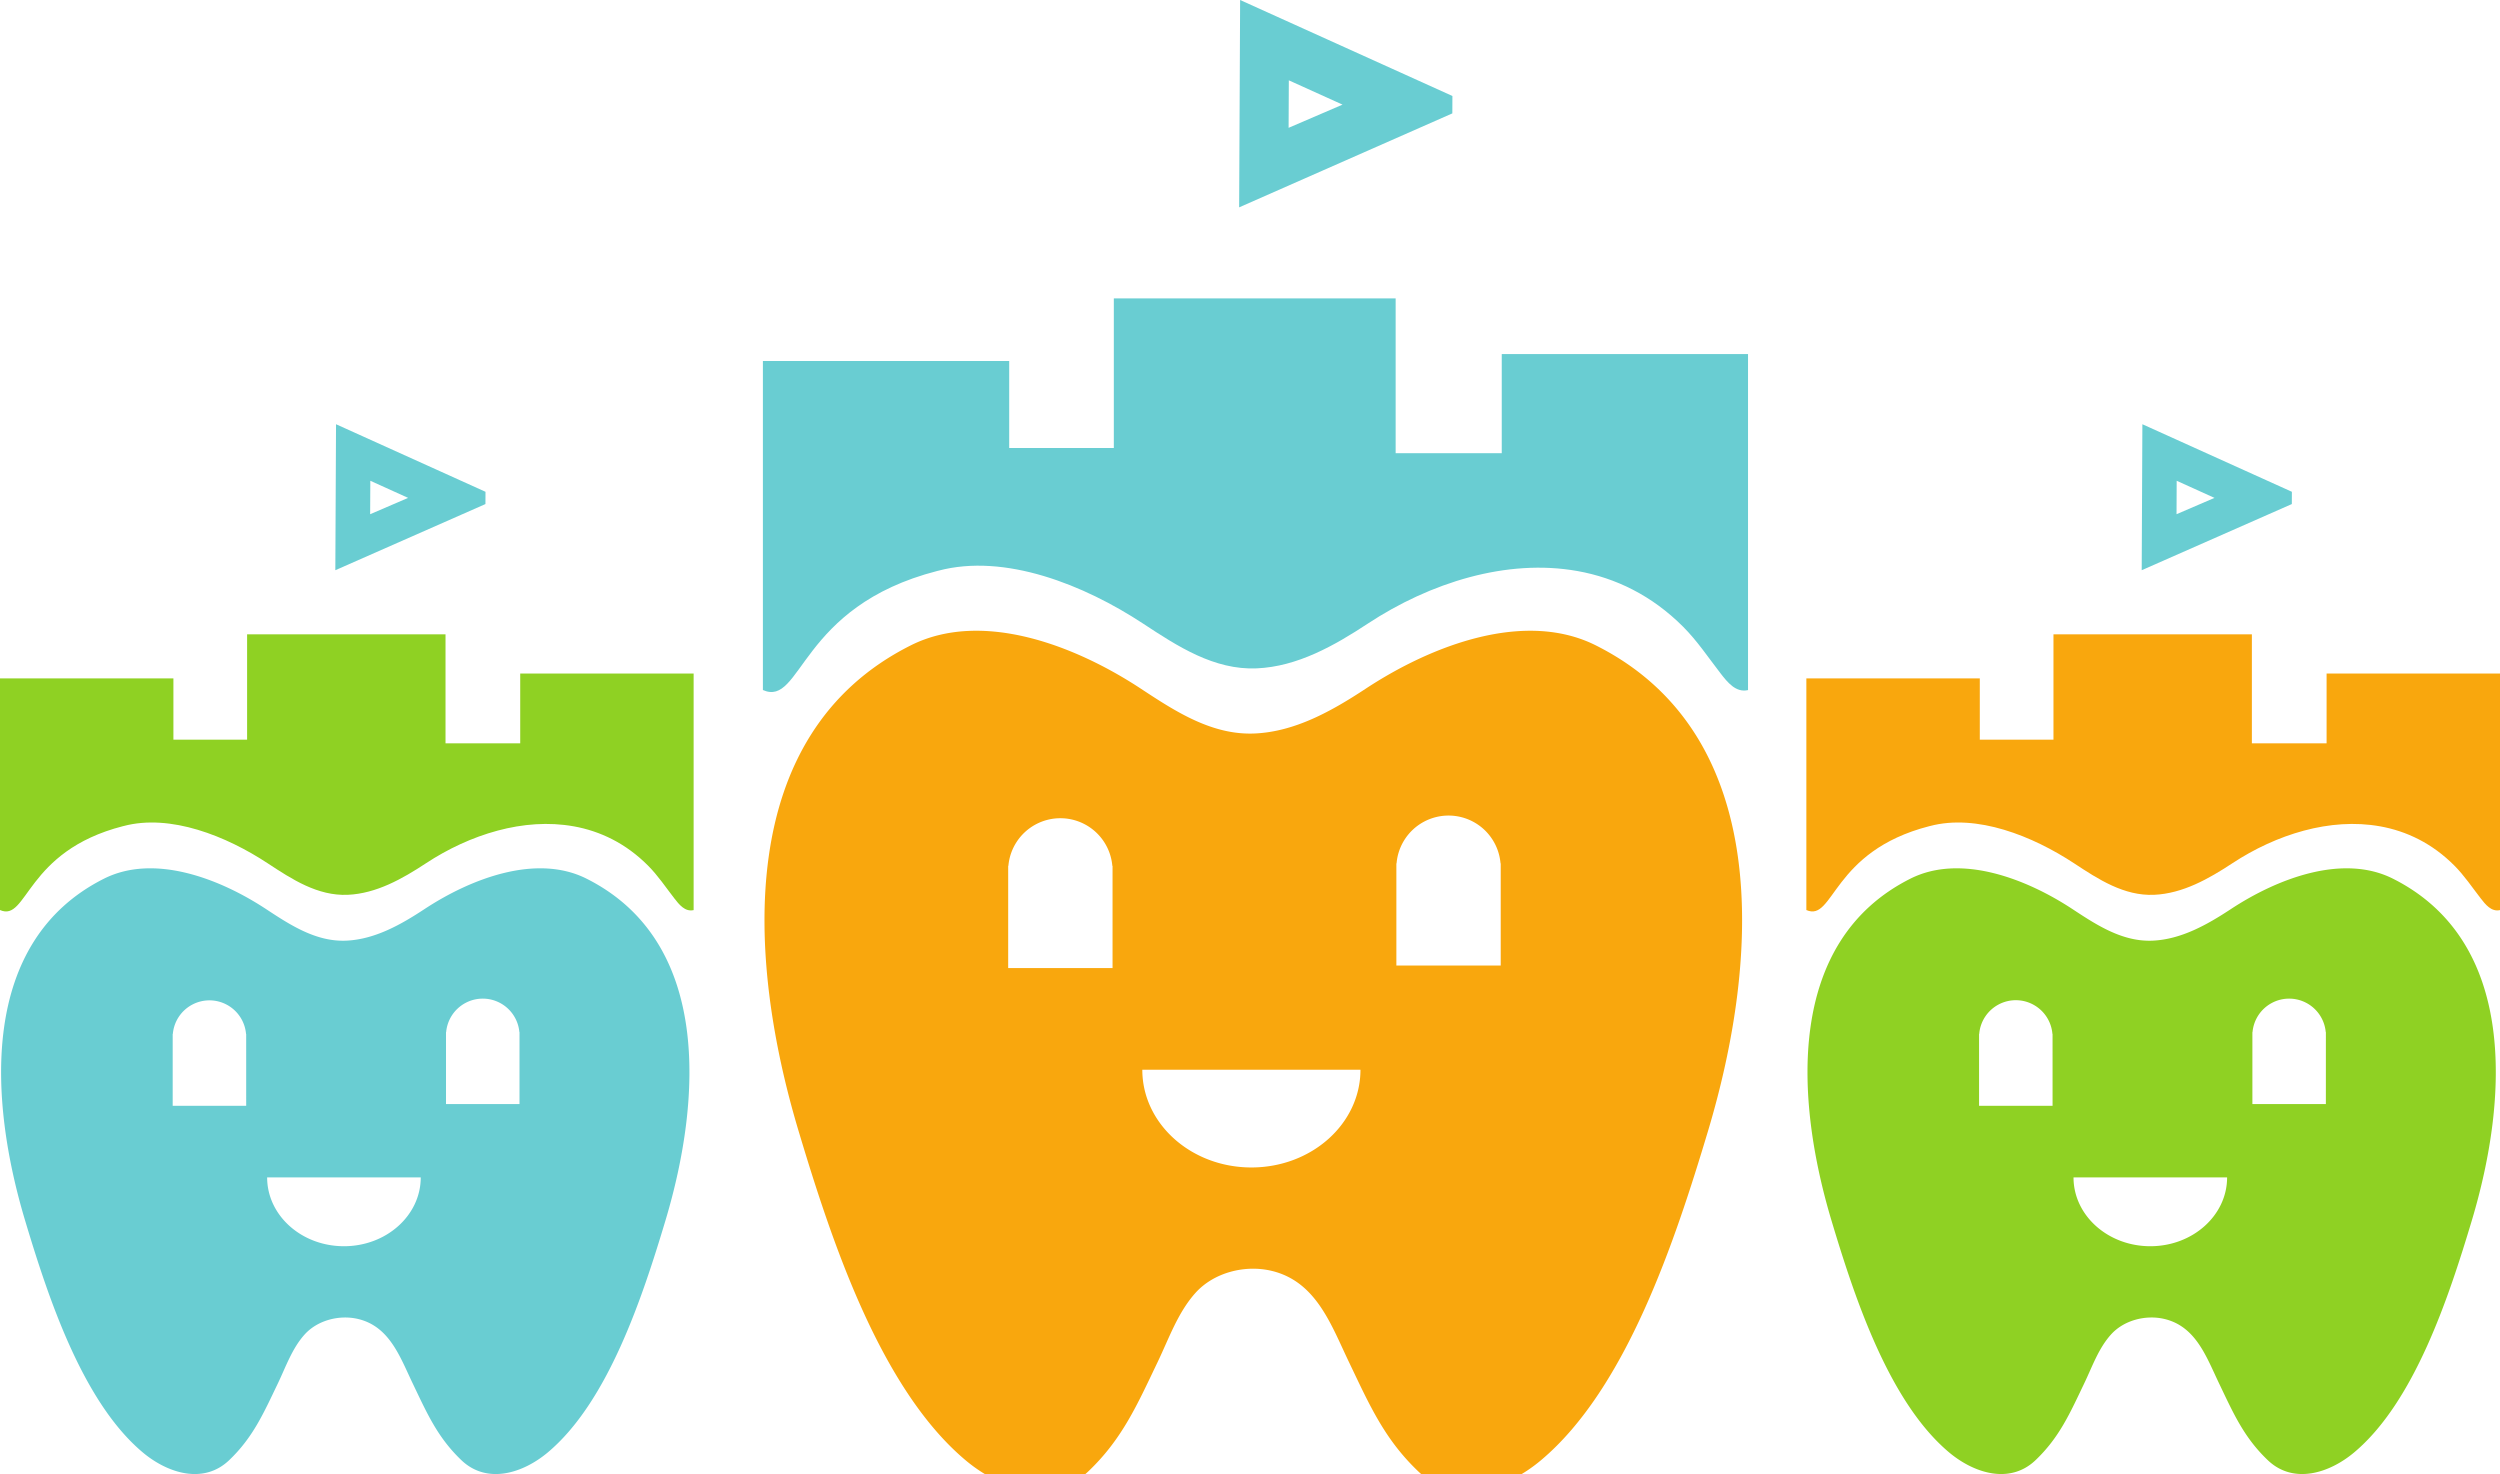
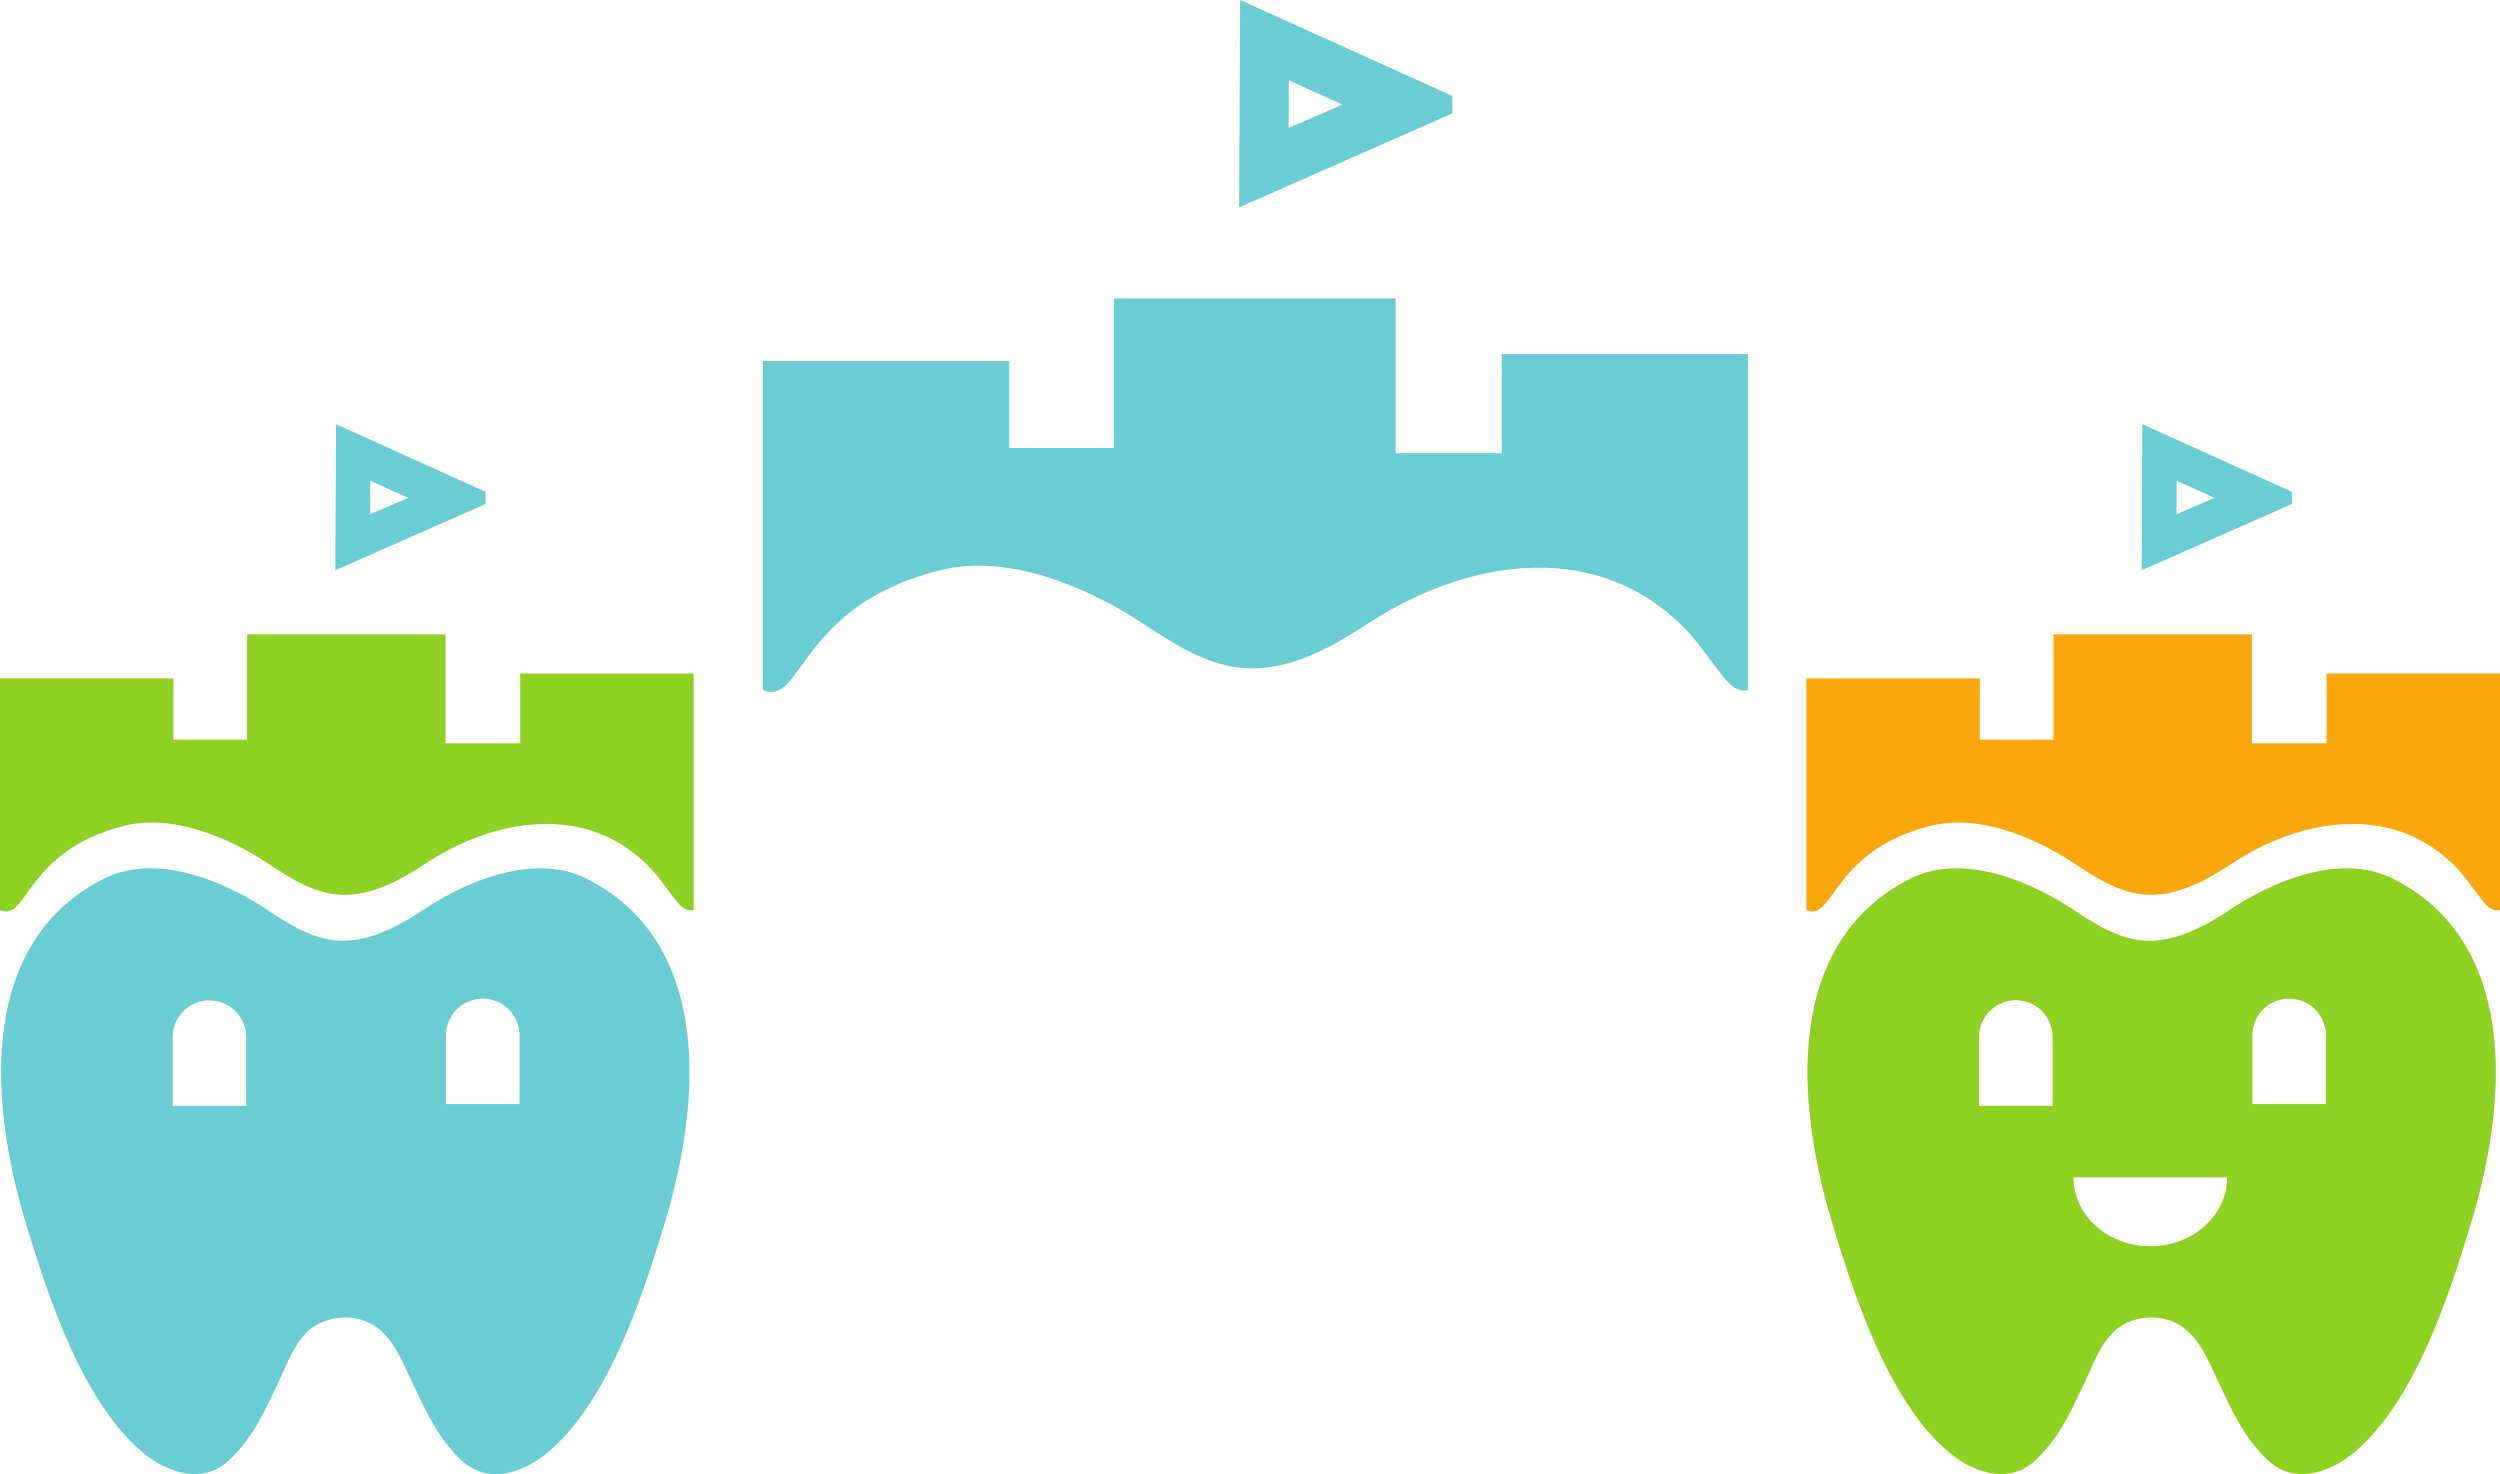
<svg xmlns="http://www.w3.org/2000/svg" width="179.92" height="106.083">
-   <path d="M37.388 79.456h-5.29v-5.177h.011a2.645 2.645 0 0 1 5.269 0h.01zM24.754 89.688c-3.053 0-5.528-2.217-5.528-4.952H30.28c0 2.735-2.474 4.952-5.526 4.952zm-7.036-10.104h-5.29v-5.176h.011a2.644 2.644 0 0 1 5.268 0h.01zm24.49-16.35c-3.595-1.805-8.295-.025-11.671 2.2-1.681 1.106-3.562 2.174-5.622 2.263-2.16.094-4.02-1.122-5.754-2.264-3.375-2.224-8.076-4.004-11.67-2.2C-1.484 67.74-.83 79.056 1.81 87.85c1.657 5.524 4.132 13.047 8.466 16.679 1.793 1.503 4.37 2.317 6.214.56 1.723-1.643 2.478-3.383 3.514-5.541.567-1.184 1.022-2.508 1.912-3.499.936-1.043 2.515-1.443 3.86-1.123 2.267.542 3.018 2.742 3.919 4.622 1.035 2.158 1.79 3.898 3.513 5.541 1.845 1.757 4.421.943 6.214-.56 4.333-3.632 6.81-11.155 8.466-16.679 2.638-8.793 3.294-20.11-5.68-24.616" fill="#69cdd2" />
+   <path d="M37.388 79.456h-5.29v-5.177h.011a2.645 2.645 0 0 1 5.269 0h.01zM24.754 89.688c-3.053 0-5.528-2.217-5.528-4.952c0 2.735-2.474 4.952-5.526 4.952zm-7.036-10.104h-5.29v-5.176h.011a2.644 2.644 0 0 1 5.268 0h.01zm24.49-16.35c-3.595-1.805-8.295-.025-11.671 2.2-1.681 1.106-3.562 2.174-5.622 2.263-2.16.094-4.02-1.122-5.754-2.264-3.375-2.224-8.076-4.004-11.67-2.2C-1.484 67.74-.83 79.056 1.81 87.85c1.657 5.524 4.132 13.047 8.466 16.679 1.793 1.503 4.37 2.317 6.214.56 1.723-1.643 2.478-3.383 3.514-5.541.567-1.184 1.022-2.508 1.912-3.499.936-1.043 2.515-1.443 3.86-1.123 2.267.542 3.018 2.742 3.919 4.622 1.035 2.158 1.79 3.898 3.513 5.541 1.845 1.757 4.421.943 6.214-.56 4.333-3.632 6.81-11.155 8.466-16.679 2.638-8.793 3.294-20.11-5.68-24.616" fill="#69cdd2" />
  <path d="M41.28 59.467c1.928.346 3.767 1.234 5.352 2.824.72.721 1.273 1.557 1.894 2.357.335.433.77.996 1.393.85V48.473h-12.48v5.024h-5.376v-7.845h-14.28v7.58H12.48v-4.407H0v16.669c1.996.883 1.802-4.229 8.85-6.036l.038-.008c3.377-.901 7.399.718 10.384 2.684 1.734 1.142 3.594 2.358 5.754 2.264 2.06-.089 3.94-1.157 5.621-2.264 3.168-2.085 7.056-3.308 10.632-2.666" fill="#8fd123" />
  <path d="M29.371 35.832l-2.72-1.232-.012 2.407zm-5.238 5.205l.05-10.506 10.757 4.862-.004.883-10.803 4.761" fill="#69cdd2" />
  <path d="M167.388 79.456H162.1v-5.177h.01a2.645 2.645 0 0 1 5.269 0h.01zm-12.634 10.232c-3.052 0-5.527-2.217-5.527-4.952h11.053c0 2.735-2.474 4.952-5.526 4.952zm-7.035-10.104h-5.29v-5.176h.011a2.643 2.643 0 0 1 5.268 0h.01zm24.49-16.35c-3.595-1.805-8.295-.025-11.671 2.2-1.682 1.106-3.562 2.174-5.622 2.263-2.161.094-4.02-1.122-5.753-2.264-3.377-2.224-8.076-4.004-11.67-2.2-8.977 4.506-8.32 15.823-5.682 24.616 1.657 5.524 4.132 13.047 8.465 16.679 1.794 1.503 4.37 2.317 6.215.56 1.724-1.643 2.479-3.383 3.512-5.541.568-1.184 1.024-2.508 1.915-3.499.934-1.043 2.514-1.443 3.858-1.123 2.267.542 3.018 2.742 3.92 4.622 1.034 2.158 1.79 3.898 3.514 5.541 1.844 1.757 4.42.943 6.213-.56 4.333-3.632 6.808-11.155 8.465-16.679 2.639-8.793 3.295-20.11-5.68-24.616" fill="#8fd123" />
  <path d="M171.279 59.467c1.93.346 3.77 1.234 5.353 2.824.72.721 1.274 1.557 1.895 2.357.336.433.77.996 1.393.85V48.473h-12.48v5.024h-5.377v-7.845h-14.279v7.58h-5.302v-4.407H130v16.669c1.998.883 1.802-4.229 8.85-6.036l.038-.008c3.378-.901 7.399.718 10.386 2.684 1.733 1.142 3.592 2.358 5.753 2.264 2.06-.089 3.94-1.157 5.621-2.264 3.167-2.085 7.056-3.308 10.63-2.666" fill="#f9a70d" />
  <path d="M159.372 35.832l-2.721-1.232-.01 2.407zm-5.238 5.205l.049-10.506 10.759 4.862-.004.883-10.804 4.761" fill="#69cdd2" />
-   <path d="M108.004 69.488h-7.51v-7.352h.014a3.754 3.754 0 0 1 7.482 0h.014zM90.06 84.02c-4.335 0-7.85-3.15-7.85-7.033h15.7c0 3.884-3.514 7.033-7.85 7.033zm-9.992-14.35h-7.511v-7.353h.014a3.755 3.755 0 0 1 7.482 0h.015zm34.783-23.222c-5.106-2.563-11.782-.033-16.575 3.124-2.388 1.57-5.06 3.09-7.985 3.216-3.068.132-5.71-1.595-8.172-3.216-4.795-3.157-11.47-5.688-16.576-3.124-12.748 6.399-11.814 22.472-8.067 34.96 2.353 7.847 5.868 18.53 12.023 23.69 2.546 2.134 6.206 3.291 8.825.795 2.448-2.333 3.52-4.805 4.99-7.872.806-1.68 1.453-3.56 2.717-4.969 1.329-1.48 3.573-2.048 5.482-1.592 3.219.768 4.287 3.893 5.567 6.561 1.47 3.067 2.541 5.539 4.99 7.872 2.618 2.496 6.278 1.339 8.823-.796 6.156-5.158 9.672-15.842 12.026-23.689 3.746-12.488 4.68-28.561-8.068-34.96" fill="#f9a70d" />
  <path d="M113.53 41.097c2.74.492 5.353 1.755 7.604 4.011 1.022 1.025 1.808 2.212 2.689 3.35.477.615 1.095 1.414 1.979 1.207V25.481h-17.724v7.136h-7.636V21.475H80.16V32.24h-7.53v-6.26H54.904v23.68c2.835 1.253 2.558-6.01 12.569-8.574l.054-.012c4.795-1.278 10.507 1.02 14.748 3.811 2.463 1.621 5.103 3.35 8.17 3.216 2.927-.125 5.598-1.644 7.986-3.216 4.497-2.961 10.02-4.697 15.1-3.787M96.619 7.53l-3.865-1.749-.016 3.418zm-7.44 7.393L89.249 0l15.278 6.908-.005 1.252-15.343 6.763" fill="#69cdd2" />
</svg>